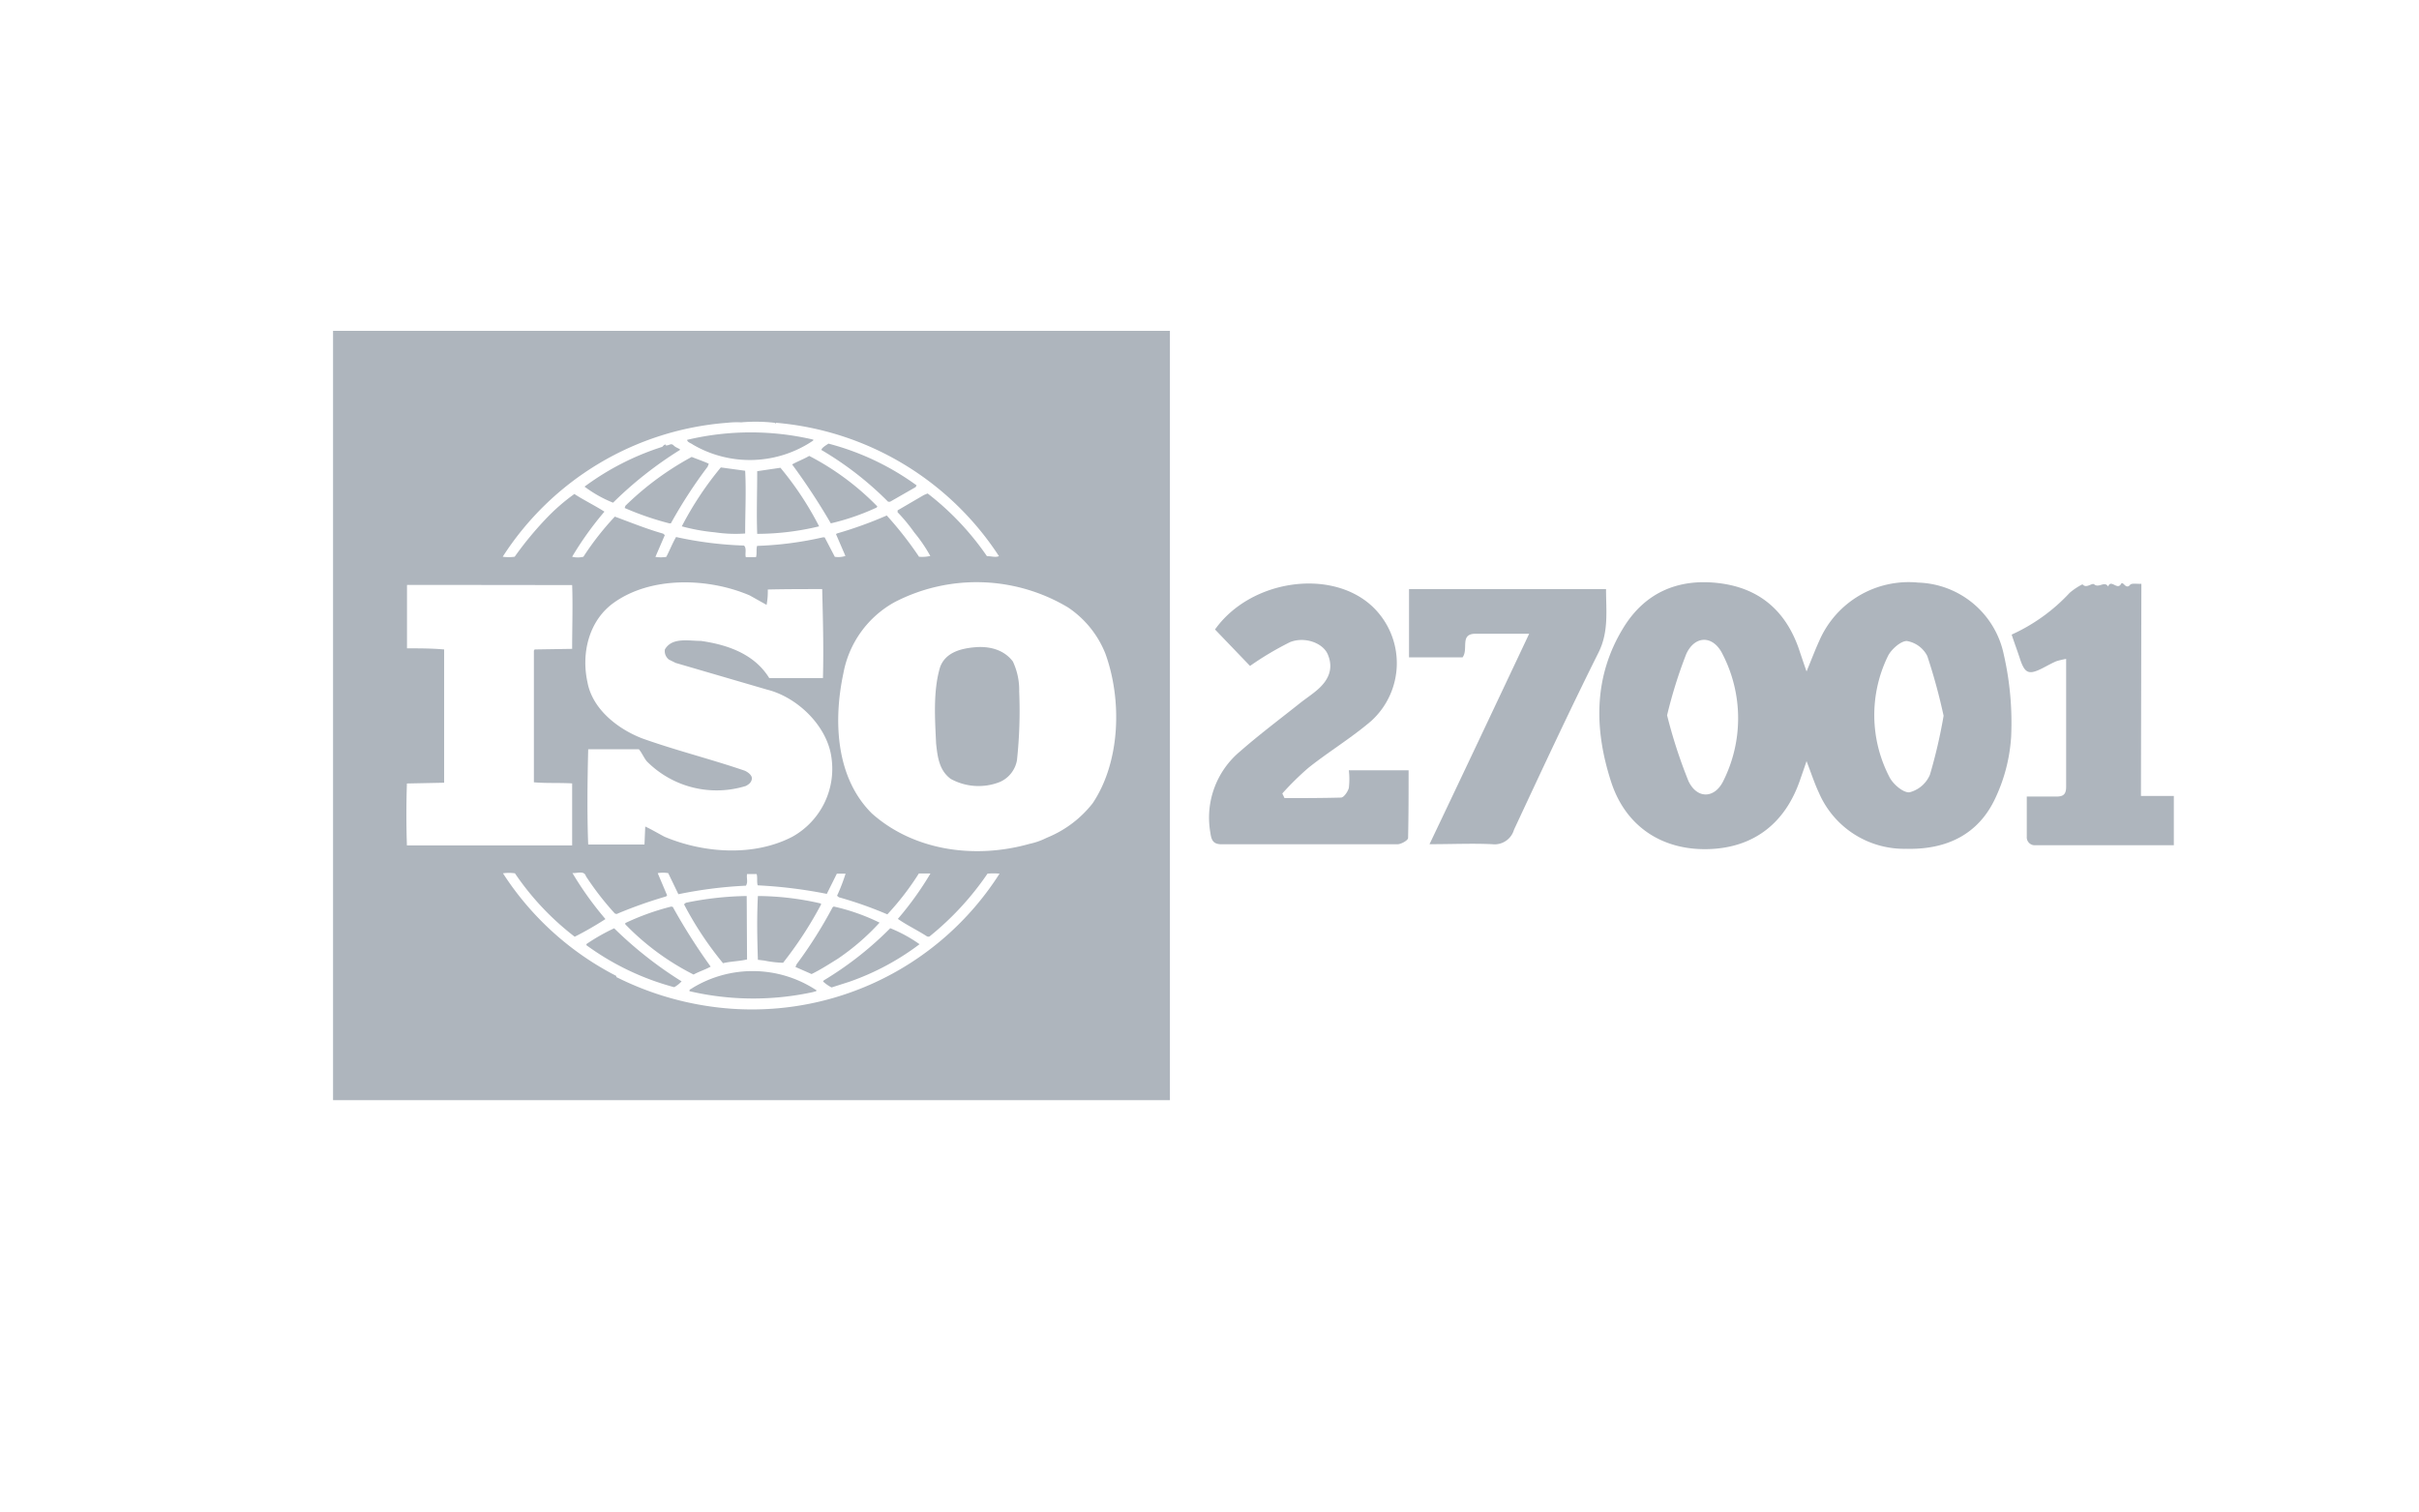
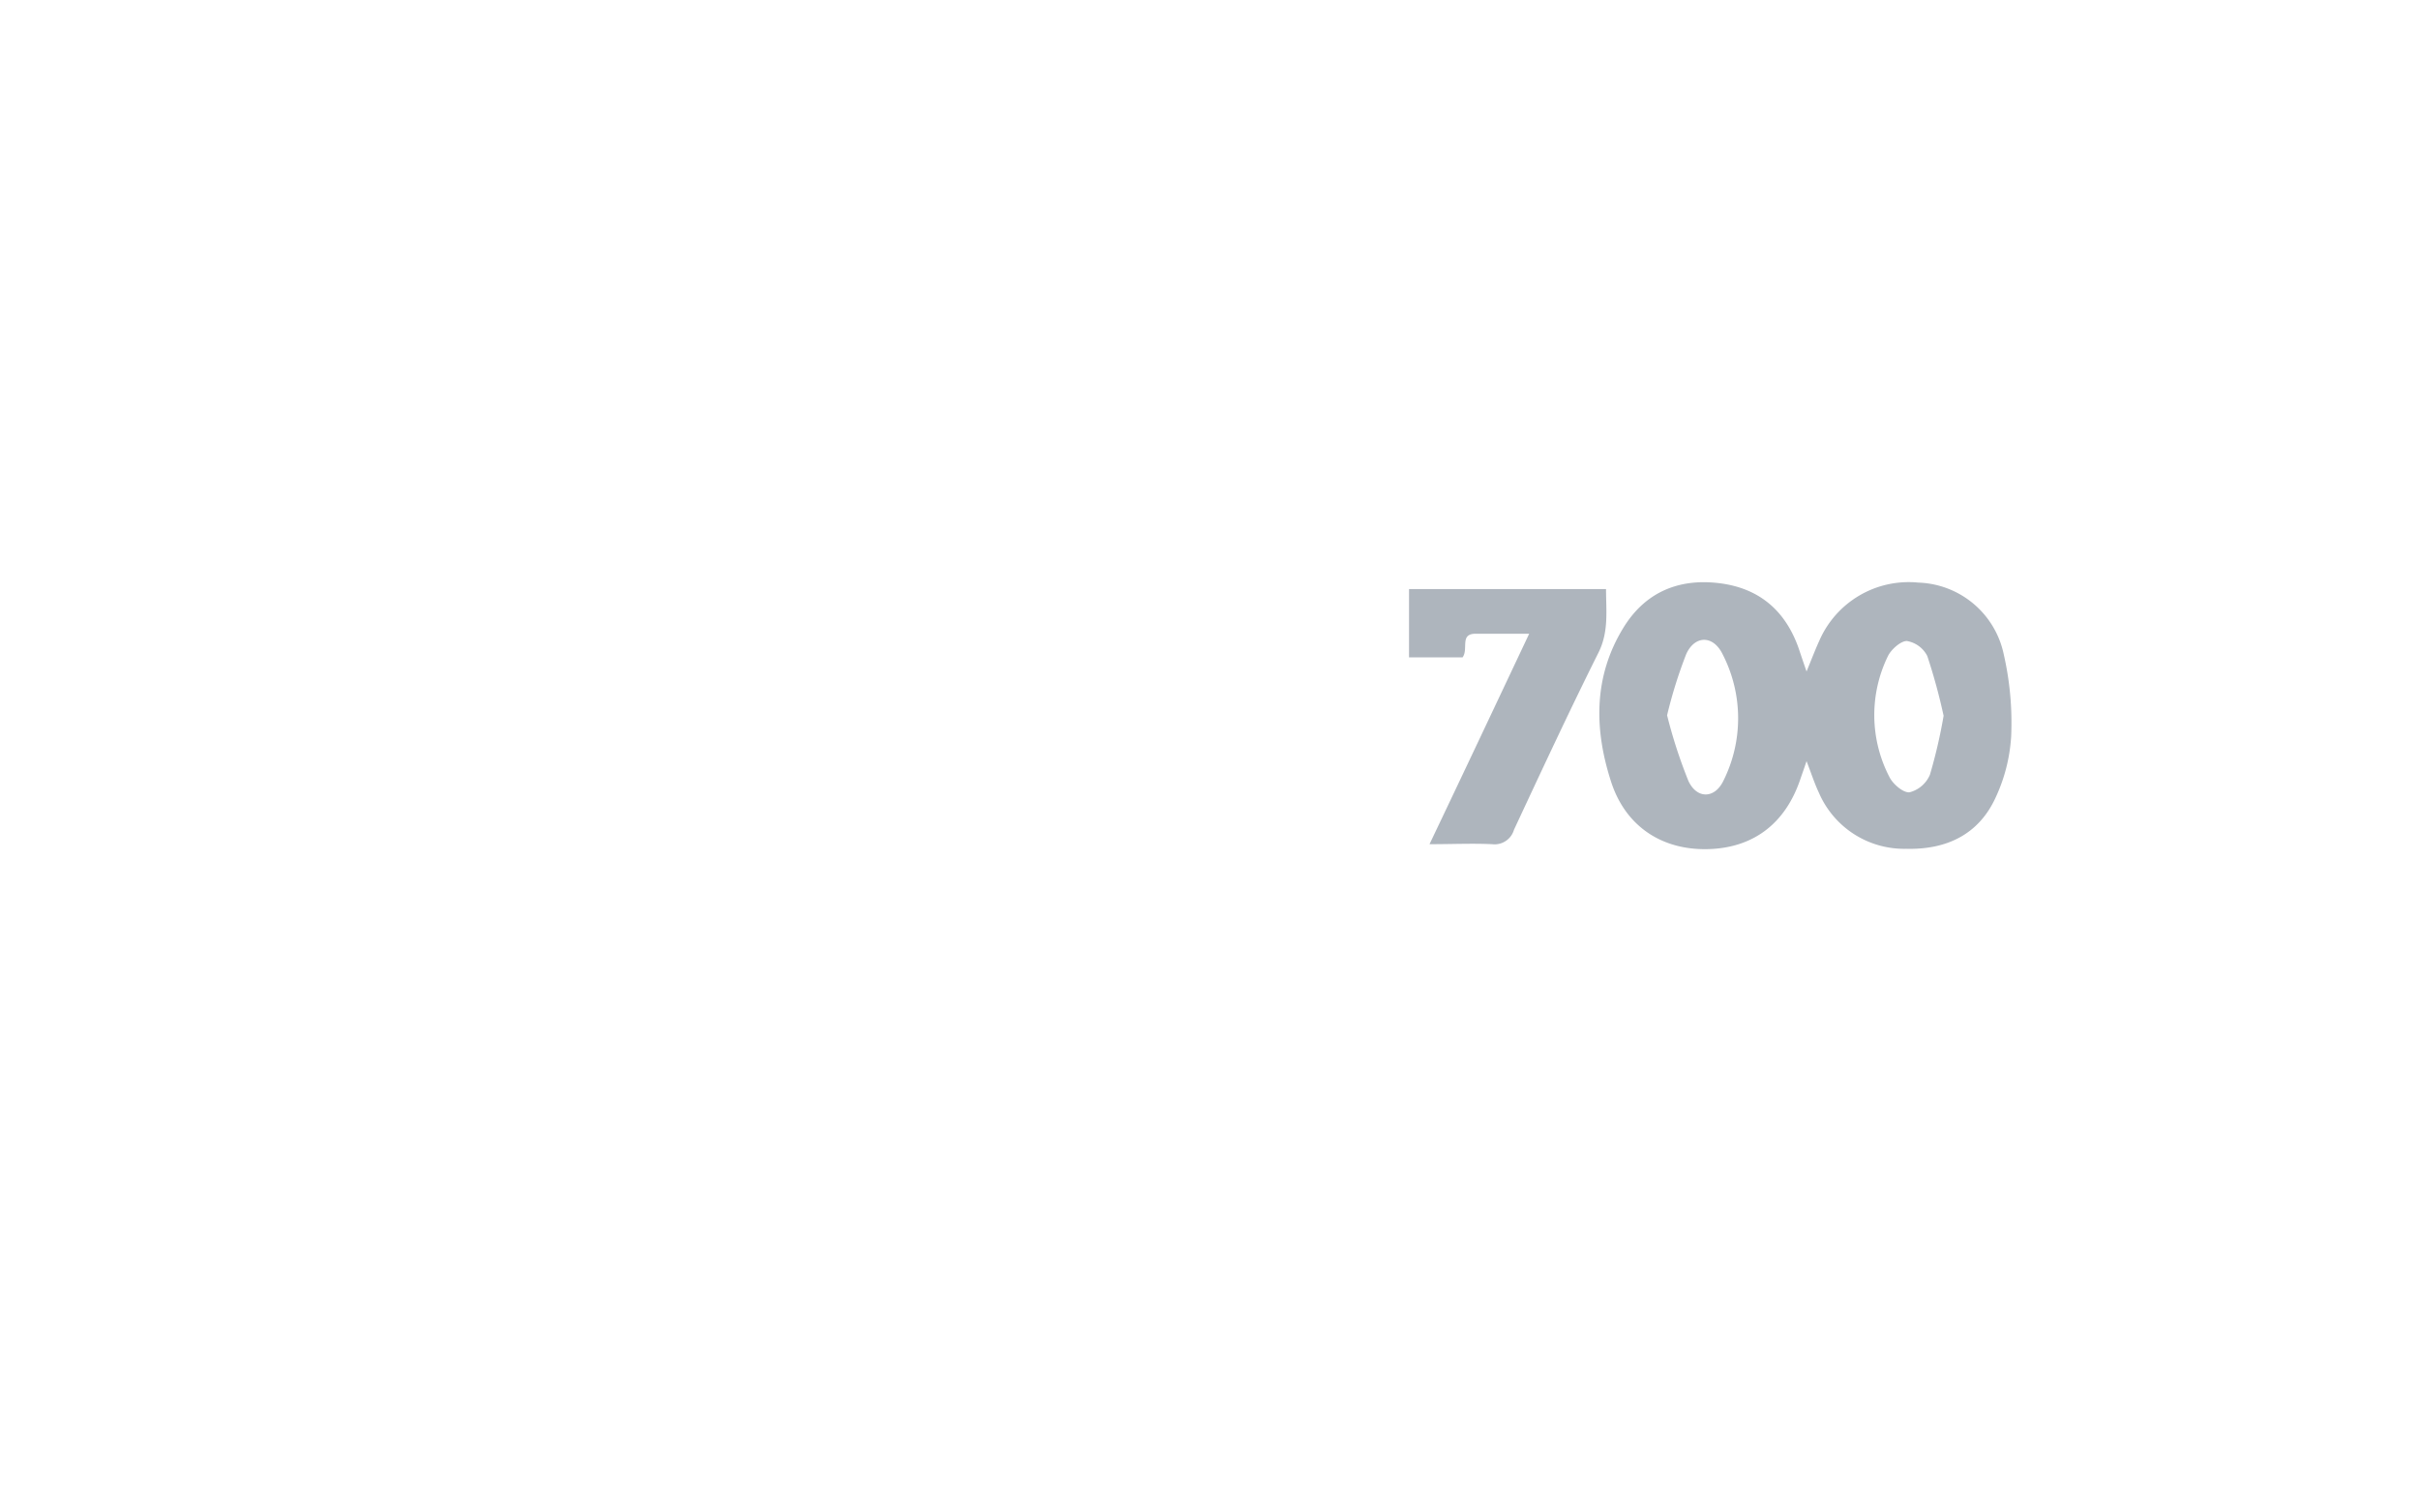
<svg xmlns="http://www.w3.org/2000/svg" viewBox="0 0 283.27 177.05">
  <defs>
    <style>.cls-1{fill:#aeb5bd;}.cls-2{fill:none;}</style>
  </defs>
  <g id="Layer_1" data-name="Layer 1">
-     <path class="cls-1" d="M250.71,93.23h3.85V99H239.49c-.38,0-.77,0-1.15,0a.93.93,0,0,1-1-1c0-1.53,0-3,0-4.7,1.2,0,2.34,0,3.48,0,.83,0,1.12-.29,1.13-1.12,0-5,0-9.94,0-15a8.59,8.59,0,0,0-1.15.27c-.54.23-1.06.53-1.59.8-1.62.83-2.08.64-2.64-1-.32-1-.67-1.9-1-2.92a21.19,21.19,0,0,0,6.79-4.89,7.57,7.57,0,0,1,1.5-1c.46.54,1.09-.2,1.37,0,.55.48,1.21-.43,1.64.26.32-.91,1.07.47,1.5-.29.25-.44.55.72,1.07.09.19-.22.82-.09,1.32-.12Z" />
    <path class="cls-1" d="M211.55,78.65c.58-1.4,1-2.52,1.49-3.59a11.41,11.41,0,0,1,11.6-6.82,10.57,10.57,0,0,1,10,8.39,35.87,35.87,0,0,1,.87,9.64,19.71,19.71,0,0,1-1.82,7.15c-2,4.37-5.81,6.12-10.47,6A10.87,10.87,0,0,1,213,92.86c-.51-1.08-.88-2.23-1.45-3.71-.33,1-.55,1.59-.76,2.21-1.78,5.19-5.57,8-10.88,8.1s-9.55-2.67-11.24-7.87c-2-6.16-2.09-12.34,1.45-18.09,2.53-4.11,6.41-5.76,11.14-5.2s7.82,3.21,9.38,7.67C210.9,76.75,211.16,77.52,211.55,78.65Zm-16.33,5.13a58.23,58.23,0,0,0,2.5,7.7c1,2.13,3.07,2.07,4.08,0a16.39,16.39,0,0,0-.1-14.89c-1.09-2.19-3.21-2.2-4.23,0A54.47,54.47,0,0,0,195.22,83.78Zm32.38.06a67.76,67.76,0,0,0-1.91-7,3.3,3.3,0,0,0-2.4-1.76c-.72,0-1.83,1-2.2,1.75A15.73,15.73,0,0,0,221.25,91c.41.84,1.64,1.89,2.37,1.8A3.56,3.56,0,0,0,226,90.74,60.49,60.49,0,0,0,227.6,83.84Z" />
-     <path class="cls-1" d="M146.38,78l-4.1-4.27c4.15-5.84,13.57-7.2,18.39-2.73a9.14,9.14,0,0,1-.09,13.44c-2.33,2-5,3.61-7.37,5.5a34.16,34.16,0,0,0-3.05,3l.26.54c2.2,0,4.41,0,6.61-.06.33,0,.8-.68.92-1.12a8.75,8.75,0,0,0,0-2.08h7c0,2.63,0,5.28-.06,7.93,0,.28-.82.74-1.26.74-6.85,0-13.7,0-20.55,0-1,0-1.22-.44-1.35-1.39A10.1,10.1,0,0,1,145.23,88c2.21-1.94,4.56-3.7,6.86-5.53.69-.56,1.45-1.05,2.13-1.63,1.33-1.13,2-2.51,1.25-4.23-.58-1.3-2.67-2.08-4.4-1.4A36.51,36.51,0,0,0,146.38,78Z" />
    <path class="cls-1" d="M179.07,74.23c-2.45,0-4.36,0-6.27,0S172,76,171.27,77H165V69h23.07c0,2.55.34,5-.89,7.45-3.42,6.85-6.65,13.8-9.89,20.74a2.36,2.36,0,0,1-2.56,1.69c-2.29-.11-4.59,0-7.33,0C171.35,90.6,175.1,82.64,179.07,74.23Z" />
    <g id="g11">
      <g id="g2537">
-         <path id="path45" class="cls-1" d="M118.61,77.48a7.85,7.85,0,0,1,.74,3.51,54.34,54.34,0,0,1-.26,8.05,3.43,3.43,0,0,1-2,2.55,6.76,6.76,0,0,1-5.76-.36c-1.36-1-1.54-2.59-1.71-4.13-.14-3-.36-6.24.48-9,.66-1.71,2.46-2.15,4.09-2.29S117.55,76.07,118.61,77.48Z" />
-         <path id="path47" class="cls-1" d="M39,128.86V38.75h98v90.11Zm51.7-79.34a19.57,19.57,0,0,0-3.91-.05,10.13,10.13,0,0,0-1.63.05A34.33,34.33,0,0,0,58.87,65.21a5.06,5.06,0,0,0,1.4,0,40,40,0,0,1,3.57-4.35,23.21,23.21,0,0,1,3.42-3c1.15.75,2.42,1.36,3.52,2.07A38.37,38.37,0,0,0,67,65.21a2.67,2.67,0,0,0,1.32,0A33.59,33.59,0,0,1,72,60.51c1.89.7,3.74,1.45,5.67,2l.18.17-1.1,2.55a4.16,4.16,0,0,0,1.27,0c.4-.75.71-1.58,1.15-2.33a43.1,43.1,0,0,0,7.95,1c.35.31.09,1,.22,1.36h1.19c.13-.44,0-.92.13-1.32a40.39,40.39,0,0,0,7.69-1l.22,0,1.19,2.28A2.75,2.75,0,0,0,99,65.12l-1.1-2.55.09-.08a47.49,47.49,0,0,0,5.85-2.11,41.72,41.72,0,0,1,3.78,4.83,4.24,4.24,0,0,0,1.32-.09,18.05,18.05,0,0,0-1.89-2.77A20,20,0,0,0,105.11,60v-.22l3.08-1.8.44-.18a32.44,32.44,0,0,1,6.94,7.34c.53,0,1,.18,1.41,0A34.66,34.66,0,0,0,90.87,49.52l0,.09Zm4.53,2v.08a13.22,13.22,0,0,1-14.07.49c-.22-.18-.66-.27-.7-.57A32.18,32.18,0,0,1,95.27,51.5Zm12.08,5.36-.08.17-3,1.72H104a38.39,38.39,0,0,0-7.82-6.07c.09-.3.53-.52.83-.74A30.72,30.72,0,0,1,107.35,56.86ZM79.66,52.68a44.83,44.83,0,0,0-7.87,6.2A14.6,14.6,0,0,1,68.45,57V57a31.14,31.14,0,0,1,9.1-4.66c.13-.13.22-.27.4-.27v.09c.35.09.61-.31.92,0S79.44,52.46,79.66,52.68Zm23.08,6.64-.09.13a27.58,27.58,0,0,1-5.36,1.85,75.71,75.71,0,0,0-4.53-6.9c.61-.35,1.36-.62,2-1A31.18,31.18,0,0,1,102.74,59.32ZM83,54.31l-.13.35a56.11,56.11,0,0,0-4.31,6.64l-.18,0a34.32,34.32,0,0,1-5.23-1.8l.09-.26A34.59,34.59,0,0,1,81,53.52C81.64,53.78,82.3,54,83,54.31Zm4.26.83c.13,2.29,0,4.93,0,7.35a16.33,16.33,0,0,1-3.56-.14,22.71,22.71,0,0,1-3.86-.7,38.74,38.74,0,0,1,4.57-6.9Zm4.13-.35a37.33,37.33,0,0,1,4.53,6.86,30.94,30.94,0,0,1-7.25.88c-.09-2.33,0-4.92,0-7.34ZM87.79,69.74c-4.83-2.07-11.6-2.29-16,.92-2.86,2.11-3.73,5.89-3,9.23.57,3.17,3.56,5.5,6.42,6.6,3.91,1.4,8,2.41,12,3.78.39.17.92.57.83,1s-.39.62-.7.79a11.52,11.52,0,0,1-11.61-2.9c-.35-.44-.57-1-.92-1.4l-5.93,0c-.09,3.56-.14,7.65,0,11.16l6.59,0,.09-2.11c.75.35,1.49.79,2.24,1.19,4.57,1.93,10.46,2.37,15,0a9.1,9.1,0,0,0,4.57-9.23c-.48-3.74-4-7.12-7.56-8L79.13,77.65l-.79-.39a1.25,1.25,0,0,1-.48-1.19c.83-1.45,2.77-1,4.22-1,3.07.44,6.24,1.5,8,4.35,1.94,0,4.18,0,6.29,0,.09-3.61,0-6.77-.09-10.42-2,0-4.4,0-6.37.05a8.46,8.46,0,0,1-.14,1.8Zm37.28,1.41a20.86,20.86,0,0,0-20.31-.62,12,12,0,0,0-6,8.35c-1.19,5.58-.88,12.22,3.34,16.4,4.93,4.39,12.09,5.36,18.46,3.56a8.08,8.08,0,0,0,1.93-.67l.18-.08a13,13,0,0,0,5.28-4c3.25-4.84,3.47-12.09,1.49-17.54A11.72,11.72,0,0,0,125.07,71.15ZM50.38,68.51l-2.72,0c0,2.33,0,5.06,0,7.43,1.49,0,2.9,0,4.35.13v15l0,.61-4.36.09c-.08,2.46-.08,4.84,0,7.25H67V91.76c-1.45-.09-3.08,0-4.48-.13l0-15.43.09-.13L67,76c0-2.5.09-5.18,0-7.47Zm27.87,33.76a3.77,3.77,0,0,0-1.23,0l1.1,2.6L78,105a53.23,53.23,0,0,0-5.8,2.06L72,107a34.67,34.67,0,0,1-3.38-4.36c-.22-.74-1.1-.3-1.59-.39a38.66,38.66,0,0,0,3.87,5.4,39.32,39.32,0,0,1-3.6,2.07,31.88,31.88,0,0,1-7-7.43,5,5,0,0,0-1.4,0,34.57,34.57,0,0,0,13.23,12,0,0,0,0,1,0,0s.13.09,0,.13a35.64,35.64,0,0,0,11.07,3.47,34.37,34.37,0,0,0,33.85-15.56,8.3,8.3,0,0,0-1.41,0,34,34,0,0,1-6.72,7.3c-.09.13-.35.09-.44,0-1.1-.7-2.29-1.27-3.34-2a37.36,37.36,0,0,0,3.82-5.32h-1.36a32.05,32.05,0,0,1-3.69,4.79,45.72,45.72,0,0,0-5.67-2l-.22-.18a21.63,21.63,0,0,0,1-2.59H98l-1.18,2.37a55.28,55.28,0,0,0-8.09-1c-.13-.4,0-1-.13-1.32H87.48c-.08.53.14.92-.13,1.36a50.75,50.75,0,0,0-7.91,1Zm9.23,10.11c-.92.22-1.93.22-2.81.44a39.48,39.48,0,0,1-4.57-6.9l.22-.18a37.59,37.59,0,0,1,7.12-.79Zm8.66-6.55,0,.13a45.17,45.17,0,0,1-4.44,6.81,12.7,12.7,0,0,1-2.2-.26l-.75-.09c-.08-2.59-.13-4.88,0-7.47A33.36,33.36,0,0,1,96.14,105.83Zm-17.36.39a69.69,69.69,0,0,0,4.44,7c-.61.35-1.36.57-2,.93a29.82,29.82,0,0,1-8-5.89v-.14a29.14,29.14,0,0,1,5.37-1.93ZM103,108.07a27.68,27.68,0,0,1-4.88,4.22c-1,.62-2,1.27-3.08,1.8l-1.89-.83.13-.31a52,52,0,0,0,4.22-6.68l.13-.09A23.89,23.89,0,0,1,103,108.07Zm4.7,2.51A29.88,29.88,0,0,1,99.44,115l-2.06.66a4.68,4.68,0,0,1-1-.7l.09-.13a39.79,39.79,0,0,0,7.78-6.11A16.77,16.77,0,0,1,107.66,110.58Zm-27.87,4.35a3.36,3.36,0,0,1-.88.7,31,31,0,0,1-10.28-4.92v-.13a23.24,23.24,0,0,1,3.25-1.85A45.87,45.87,0,0,0,79.79,114.93Zm15.74,1c.13.26-.22.17-.31.26a32.9,32.9,0,0,1-14.51-.09c-.08-.22.22-.26.36-.39A13.54,13.54,0,0,1,95.53,115.94Z" />
-       </g>
+         </g>
      <rect id="rect2386" class="cls-2" x="44.33" y="40.08" width="87.45" height="87.45" />
    </g>
  </g>
</svg>